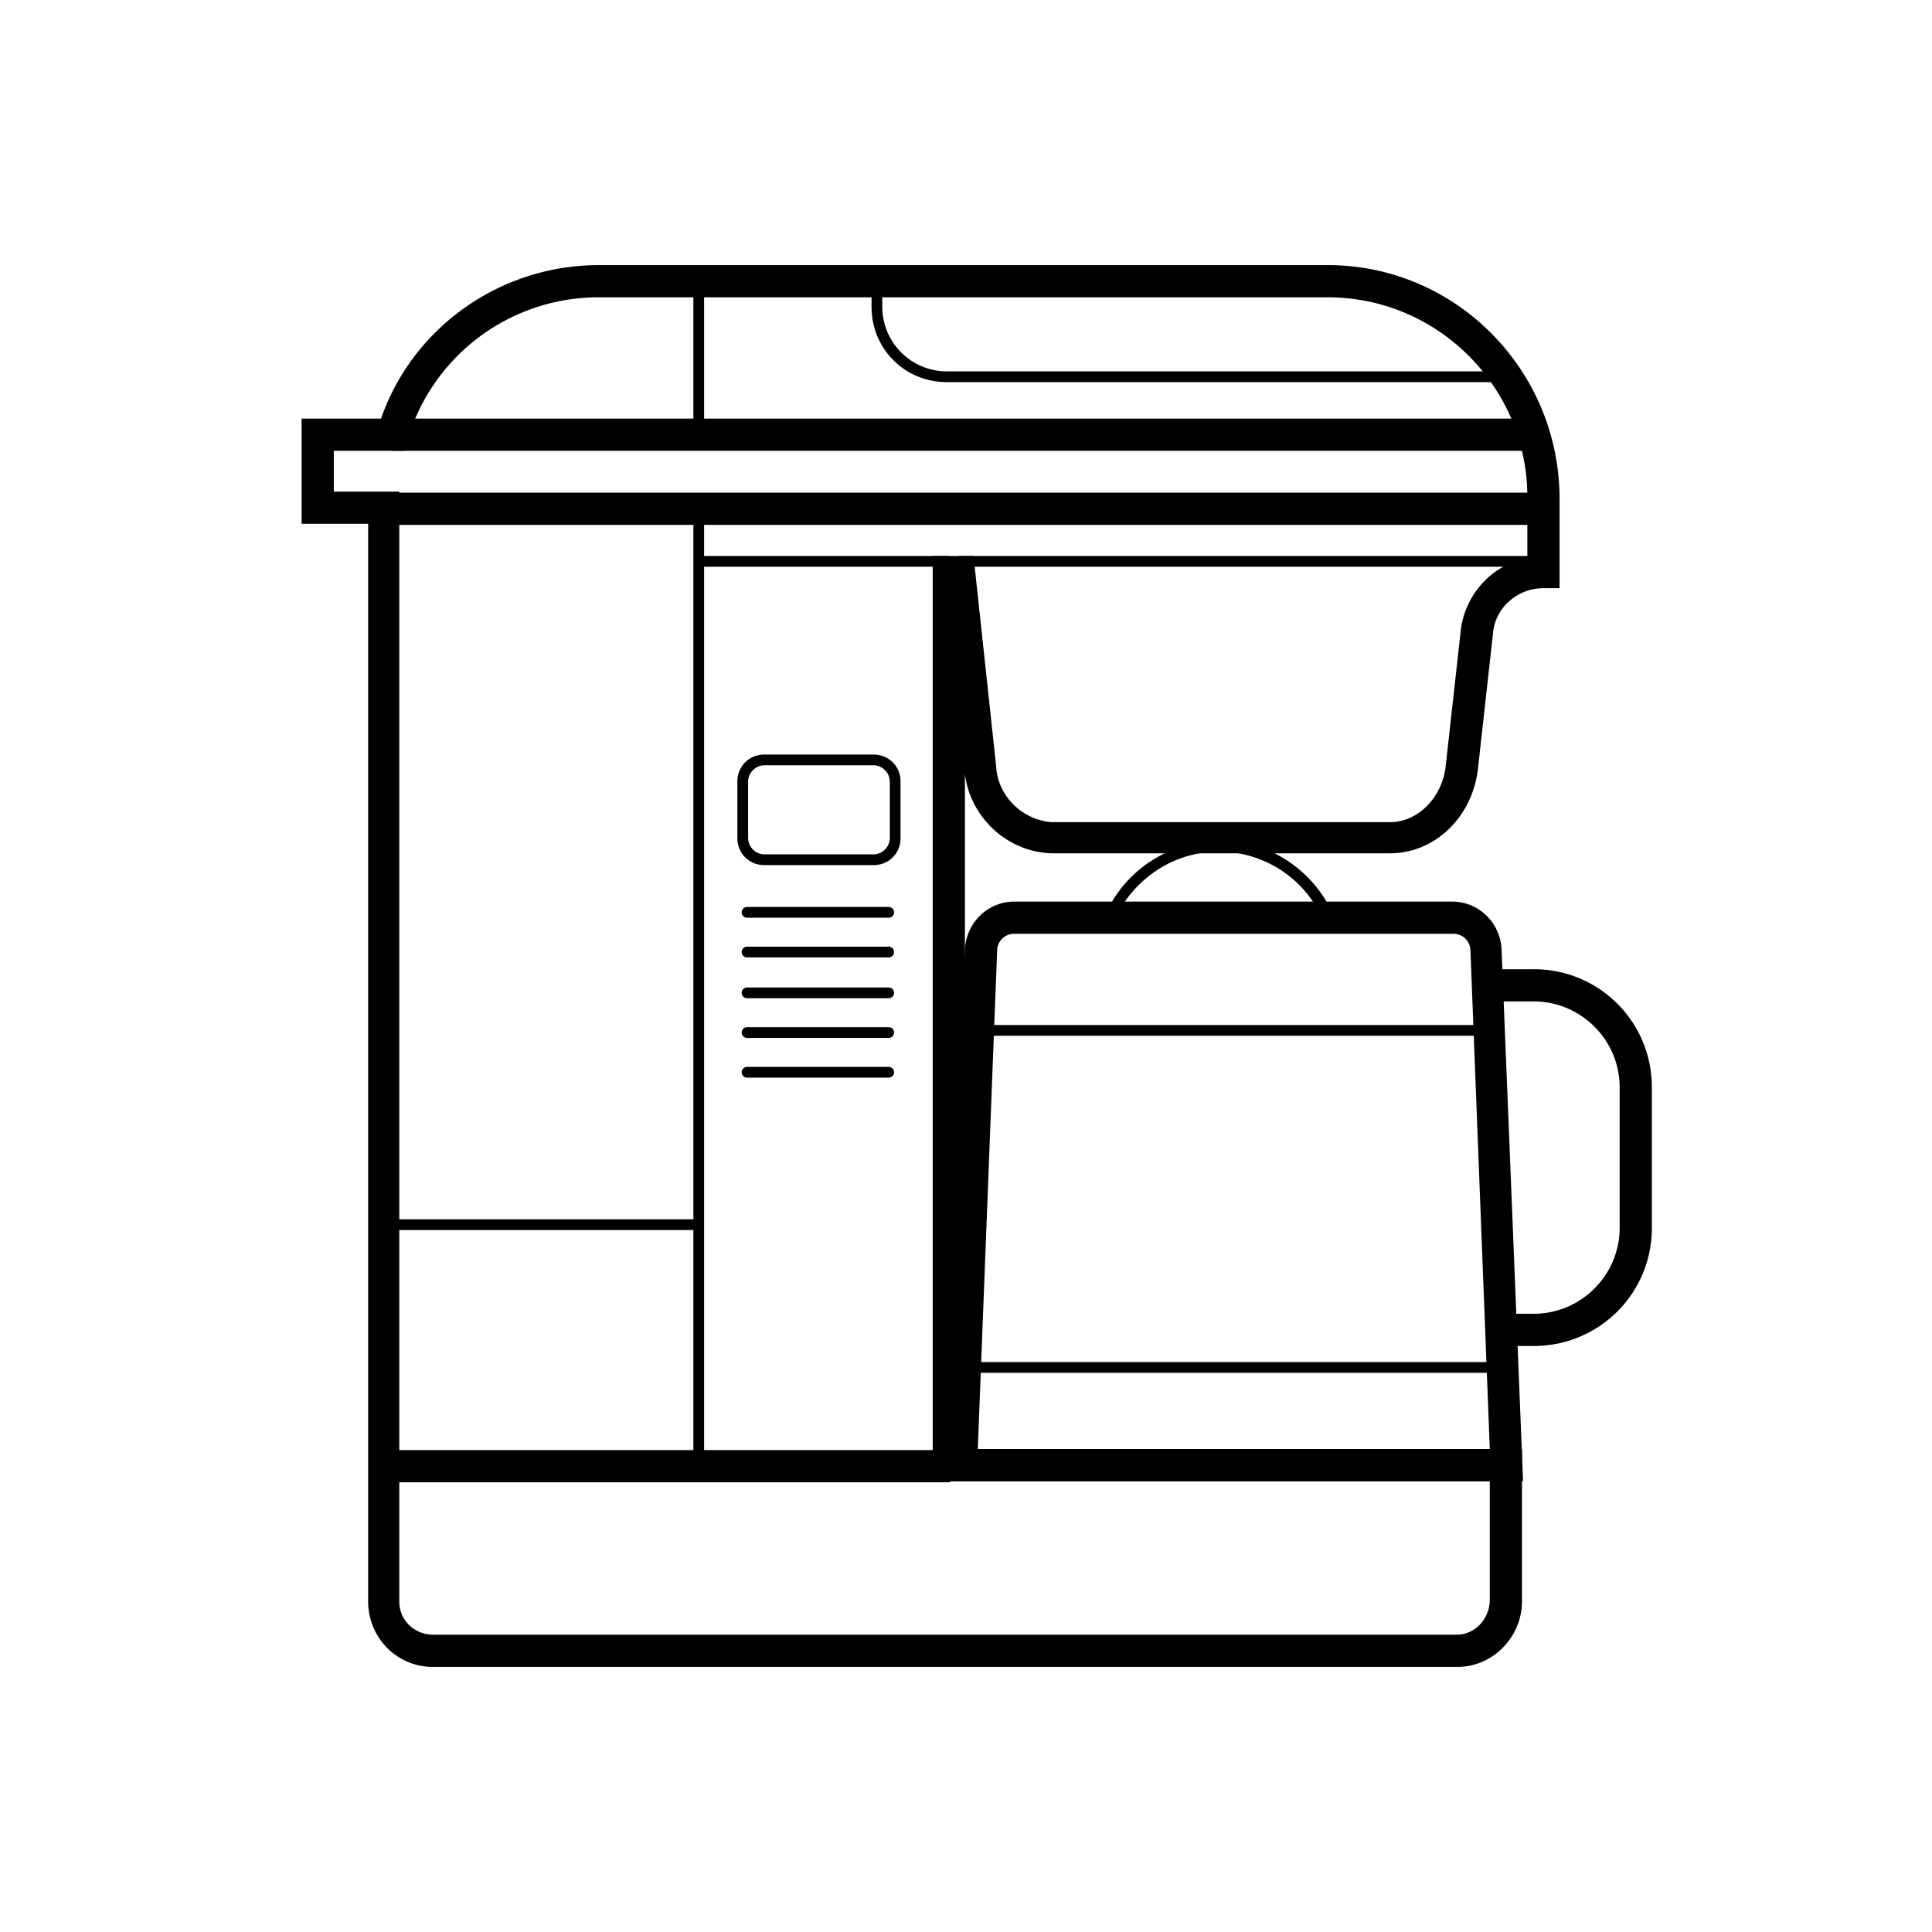
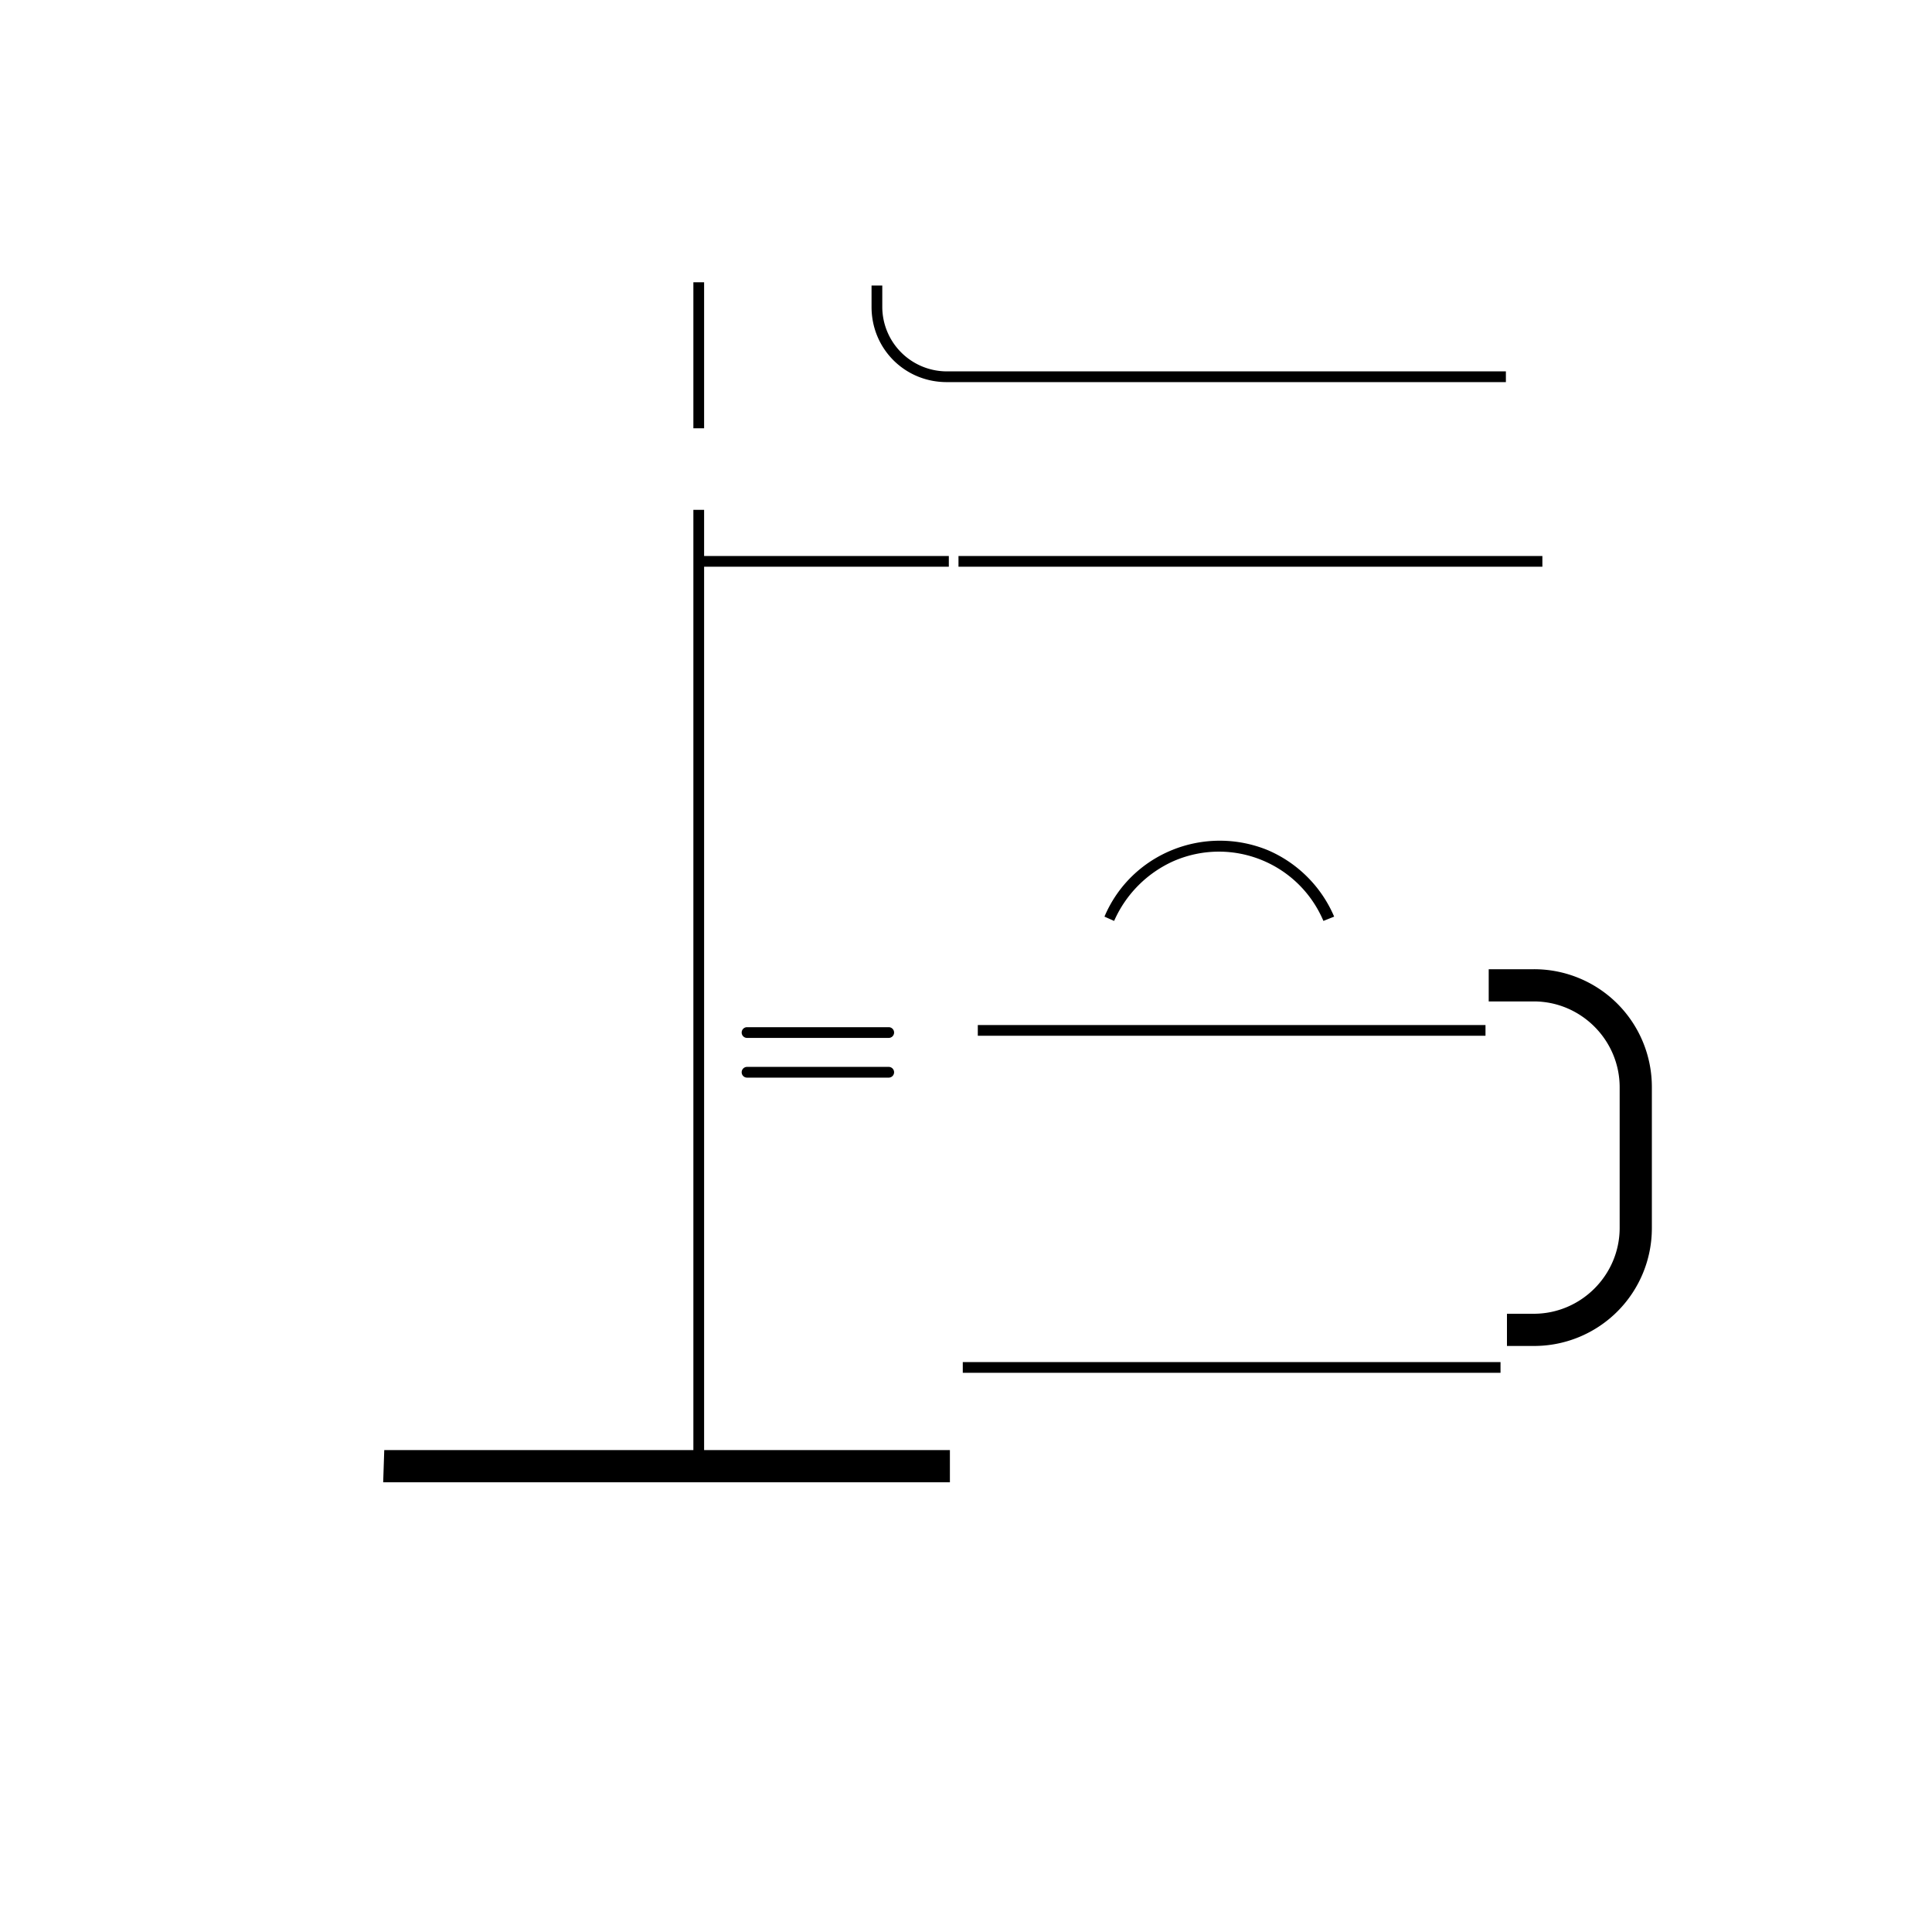
<svg xmlns="http://www.w3.org/2000/svg" version="1.1" id="Layer_1" x="0px" y="0px" width="180px" height="180px" viewBox="0 0 180 180" style="enable-background:new 0 0 180 180;" xml:space="preserve">
-   <path d="M36.6 39h106.3v3H36.6v-3zm-.9 6.9h107.9v3H35.7v-3zm45.7 34.7H71.2c-1.4 0-2.5-1.1-2.5-2.5v-5.3c0-1.4 1.1-2.5 2.5-2.5h10.2c1.4 0 2.5 1.1 2.5 2.5v5.3c0 1.4-1.1 2.5-2.5 2.5h0zm-10.2-9.3a1.54 1.54 0 0 0-1.5 1.5v5.3a1.54 1.54 0 0 0 1.5 1.5h10.2a1.54 1.54 0 0 0 1.5-1.5v-5.3a1.54 1.54 0 0 0-1.5-1.5H71.2zm11.6 14.2H69.6a.5.5 0 1 1 0-1h13.2a.5.5 0 1 1 0 1zm0 3.7H69.6a.5.5 0 1 1 0-1h13.2a.5.5 0 1 1 0 1zm0 3.8H69.6a.5.5 0 1 1 0-1h13.2a.5.5 0 1 1 0 1z" />
  <path d="M82.8 96.7H69.6a.47.47 0 1 1 0-1h13.2a.47.47 0 1 1 0 1zm0 3.7H69.6a.47.47 0 1 1 0-1h13.2a.47.47 0 1 1 0 1zM64.6 47.5h1v88.7h-1V47.5zm0-21.2h1v13.6h-1V26.3z" />
-   <path d="M35.6 113.6h29.8v1H35.6v-1z" />
-   <path d="M135.8 155.3H40.3c-3.3 0-6-2.7-6-6.1V48.8h-6.2V39h7.4c3-8.6 11.2-14.3 20.3-14.3h67.9c11.9 0 21.5 9.7 21.6 21.6v8.5h-1.5c-2.4 0-4.5 1.8-4.7 4.2l-1.4 12.6c-.5 4.5-4 7.9-8.2 7.9H98c-4.1-.1-7.6-3.3-8.1-7.4V135h51.9v14.2c0 3.3-2.7 6.1-6 6.1h0zM31.1 45.8h6.1v103.4c0 1.7 1.3 3 3 3.1h95.5c1.7 0 3-1.4 3.1-3.1V138H86.9V51.8h3.8l2.1 19.5c.1 2.8 2.4 5.1 5.2 5.3h31.5c2.6 0 4.9-2.3 5.2-5.3l1.4-12.6c.4-3.3 2.9-6.1 6.2-6.7v-5.7c0-10.2-8.3-18.6-18.6-18.6H55.8A18.54 18.54 0 0 0 38 40.9l-.3 1.1h-6.6v3.8z" />
-   <path d="M141.9 138H88l1.9-49.5C90 86 92 84 94.5 84h40.8c2.5 0 4.5 2 4.6 4.5l2 49.5zm-50.8-3h47.7L137 88.6a1.58 1.58 0 0 0-1.6-1.6H94.5a1.58 1.58 0 0 0-1.6 1.6L91.1 135z" />
+   <path d="M35.6 113.6v1H35.6v-1z" />
  <path d="M123.3 85.8c-2.3-5.4-8.5-7.9-13.9-5.6a10.93 10.93 0 0 0-5.6 5.6l-.9-.4c2.5-5.9 9.3-8.6 15.2-6.2a11.75 11.75 0 0 1 6.2 6.2l-1 .4zm-32.2 9.7h47.3v1H91.1v-1zm-1.4 31.4h50.1v1H89.7v-1zm50.6-91.3H88.2c-3.9 0-7-3.1-7-7v-2h1v2a6.02 6.02 0 0 0 6 6h52.1v1zm-51 16.2h54.4v1H89.3v-1zm-53.5 83.3h52.7v3H35.7l.1-3zm29.5-83.3h23.1v1H65.3v-1zm77.6 73.6h-2.5v-3h2.5c4.4 0 8-3.6 8-8v-13.1c0-4.4-3.6-8-8-8h-4.2v-3h4.2a10.97 10.97 0 0 1 11 11v13.1a10.97 10.97 0 0 1-11 11h0z" />
</svg>